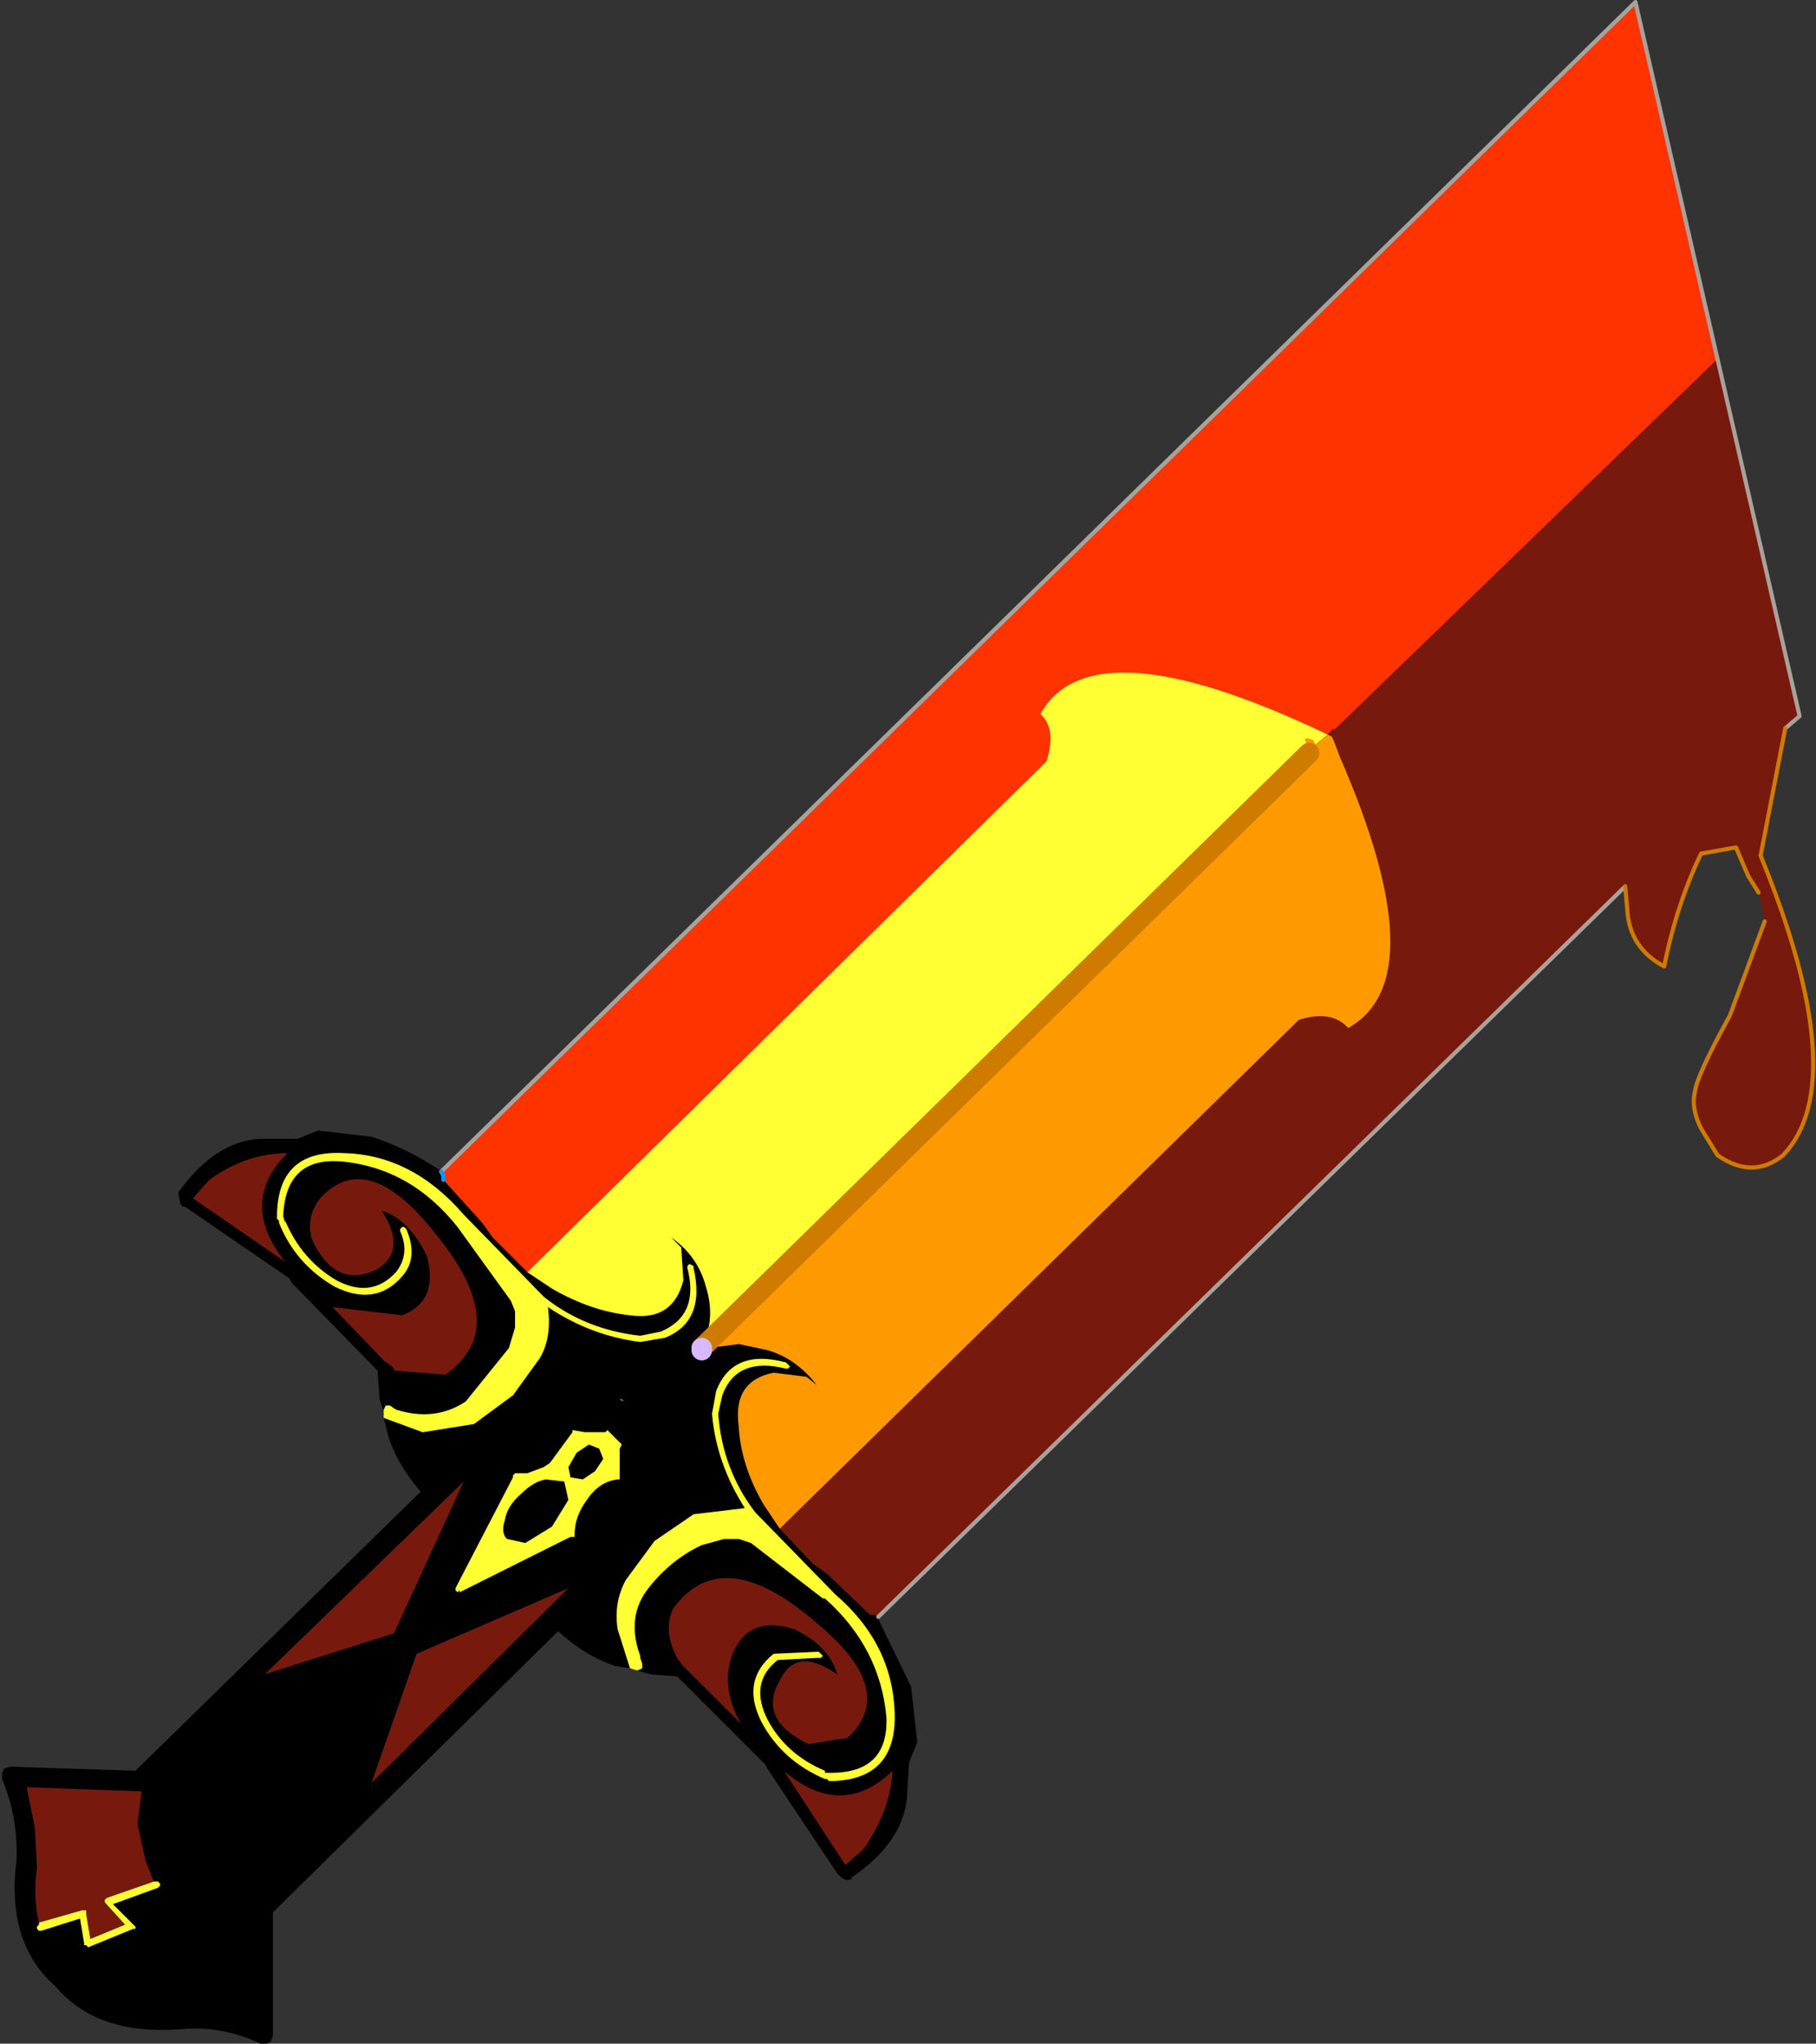
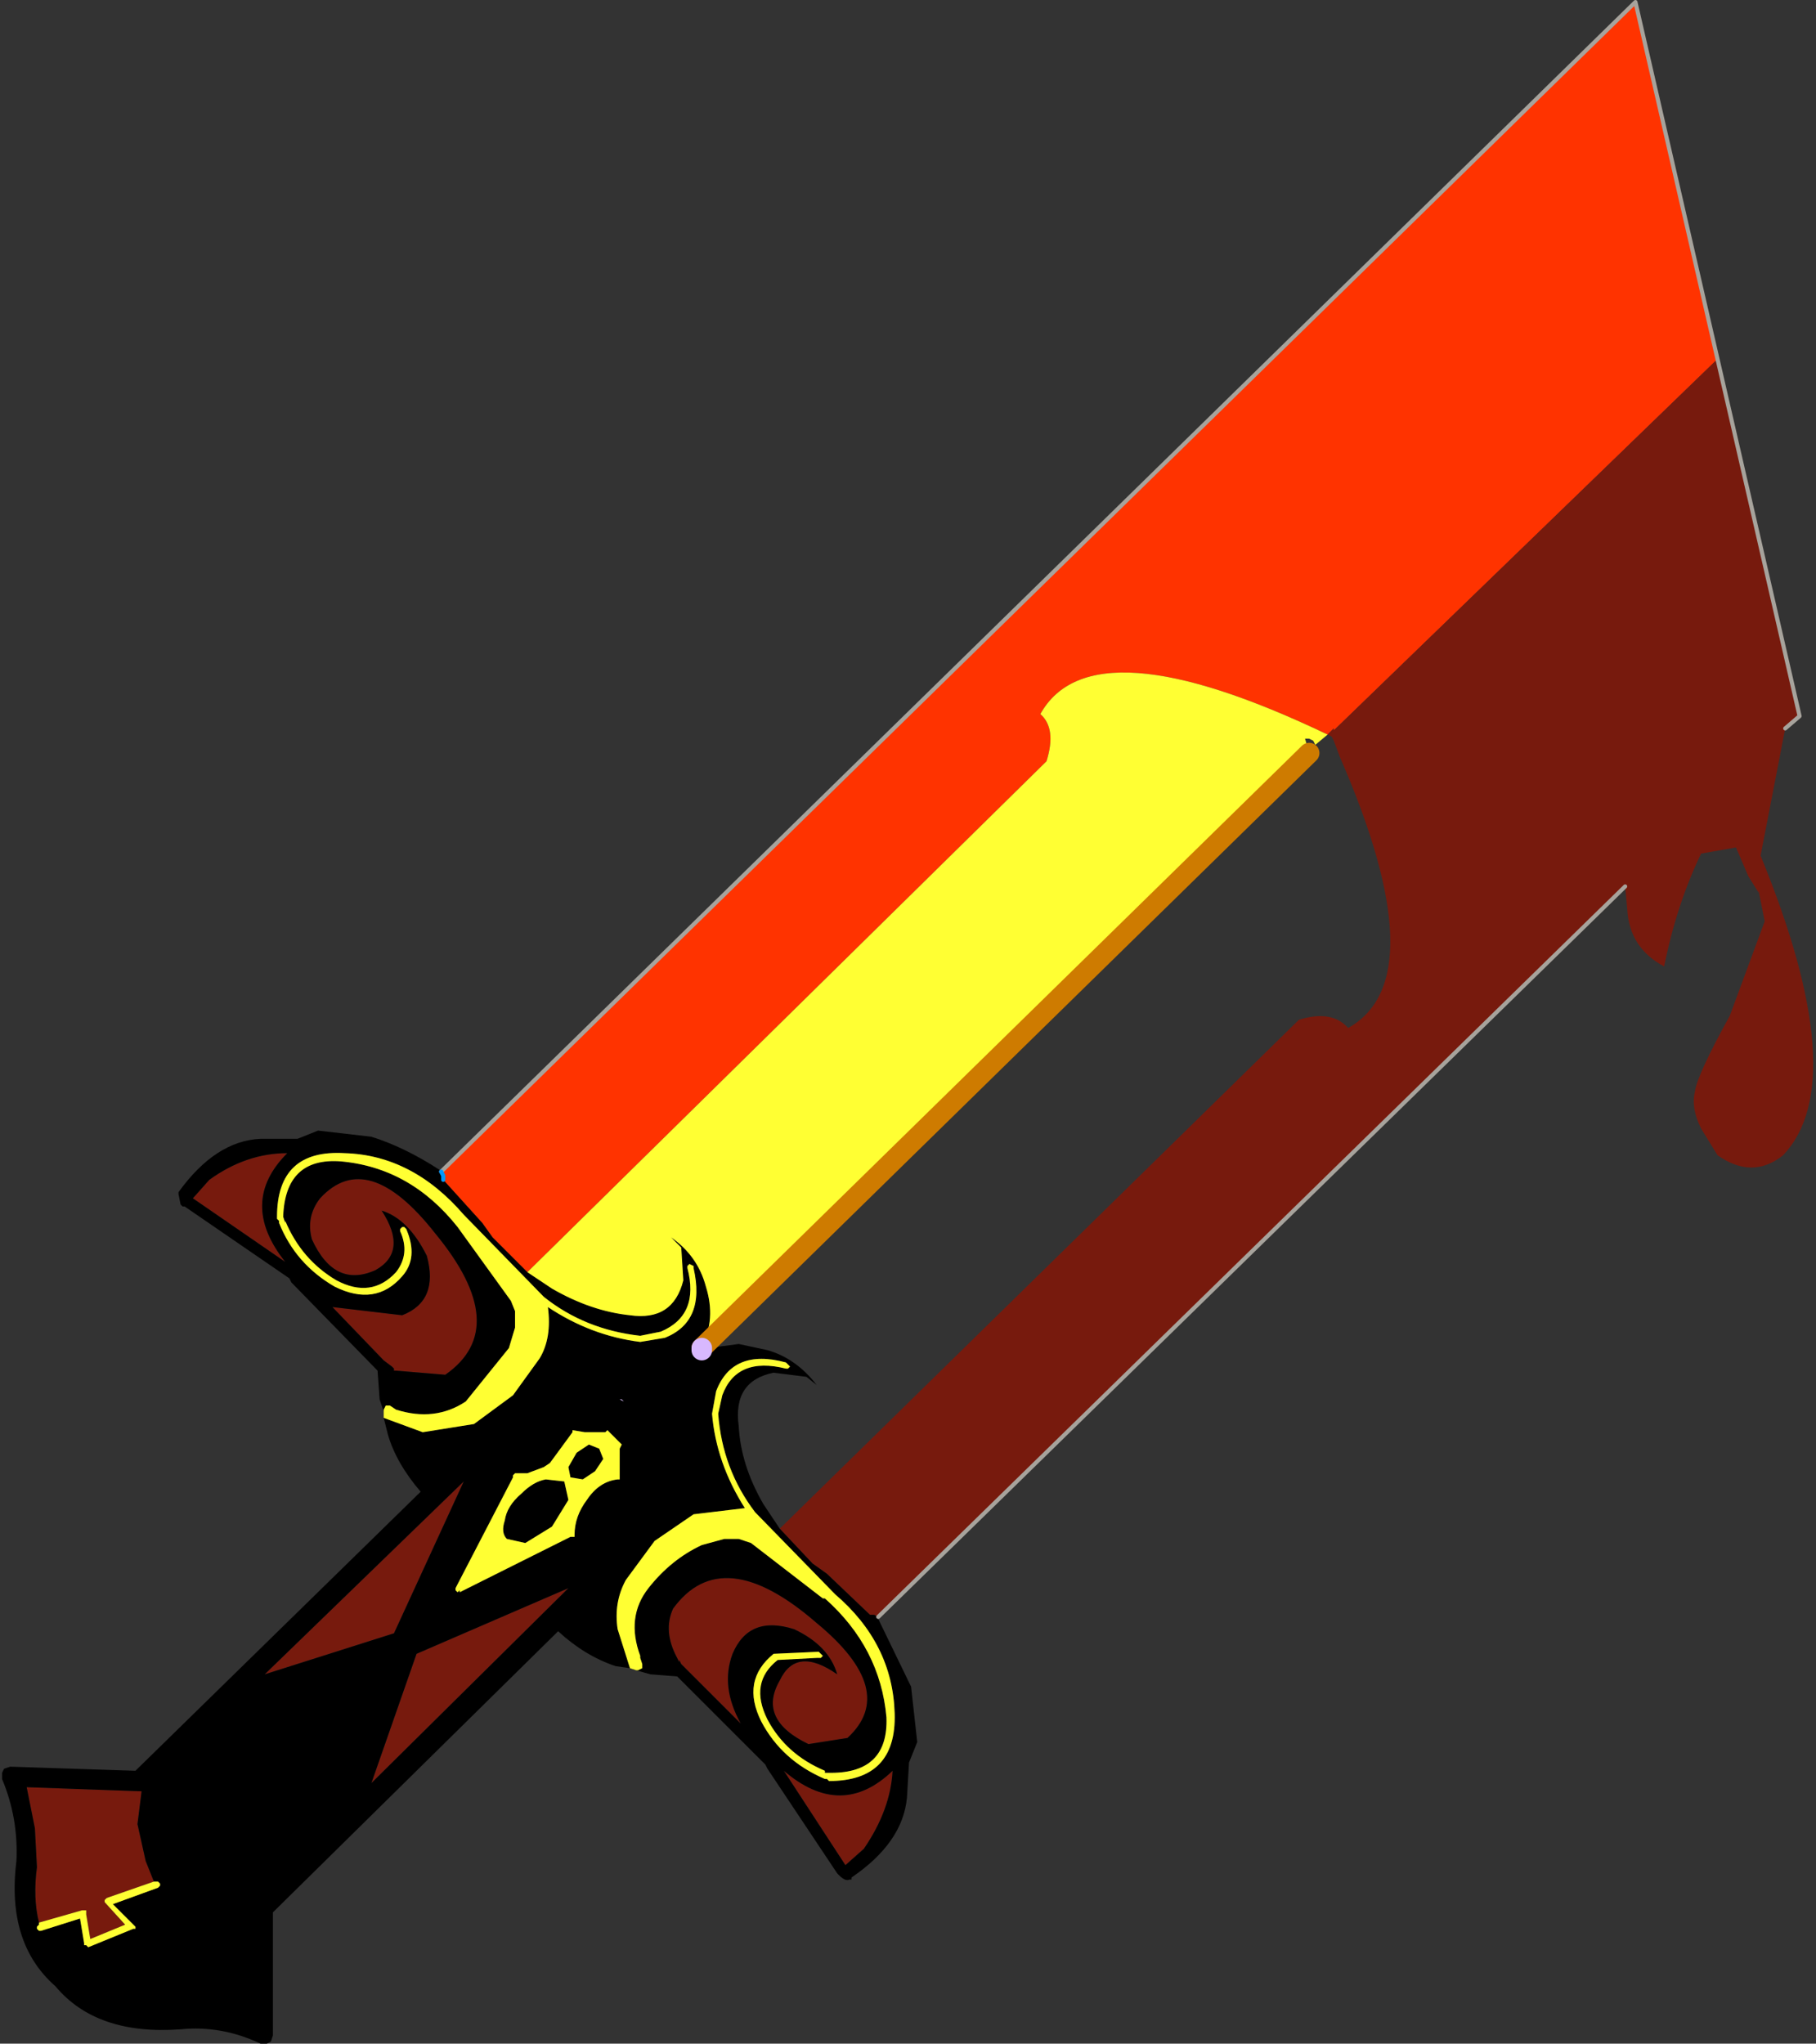
<svg xmlns="http://www.w3.org/2000/svg" xmlns:xlink="http://www.w3.org/1999/xlink" width="44.25px" height="49.8px">
  <rect width="100%" height="100%" fill="#333333" stroke="none" />
  <g transform="matrix(1, 0, 0, 1, -0.75, -0.35)">
    <use xlink:href="#object-0" width="44.25" height="49.8" transform="matrix(1, 0, 0, 1, 0.75, 0.35)" />
  </g>
  <defs>
    <g transform="matrix(1, 0, 0, 1, -0.75, -0.35)" id="object-0">
      <path fill-rule="evenodd" fill="#ff3300" stroke="none" d="M11.5 28.9L40.6 0.4L42.6 9.1L33.25 18.15L33.25 18.1L33.1 18.25Q27.35 15.5 26.1 17.75Q26.5 18.1 26.25 18.9L13.6 31.35L12.75 30.5L12.5 30.15L11.55 29.1L11.55 29L11.5 28.9" />
      <path fill-rule="evenodd" fill="#771a0d" stroke="none" d="M42.6 9.1L44.6 17.8L44.25 18.1L43.65 21.2L43.65 21.25L43.65 21.2Q45.9 26.7 44.2 28.5Q43.45 29.1 42.6 28.5L42.2 27.85Q41.95 27.35 42.05 26.95Q42.1 26.55 42.9 25.1L43.75 22.8L43.6 22.05L43.6 22.1L43.35 21.7L43.05 21L42.2 21.15Q41.6 22.4 41.3 23.9Q40.45 23.45 40.4 22.5L40.35 21.95L22.15 39.75L22.05 39.7L21.95 39.7L20.9 38.7L20.55 38.45L19.75 37.6L32.4 25.2Q33.2 24.95 33.6 25.4Q35.75 24.2 33.4 18.8L33.25 18.4L33.2 18.3L33.1 18.25L33.25 18.1L33.25 18.15L42.6 9.1M10.3 33.65L10.1 33.5L8.85 32.2L10.55 32.4Q11.45 32.05 11.15 30.95Q10.7 30.05 10.05 29.85Q10.7 30.85 9.9 31.3Q8.9 31.75 8.35 30.55Q8.2 30 8.55 29.55Q9.7 28.3 11.35 30.4Q13.25 32.7 11.6 33.85L10.4 33.75L10.35 33.75L10.35 33.7L10.3 33.65M5.85 29.1Q6.75 28.45 7.75 28.45Q6.55 29.65 7.7 31.1L5.45 29.55L5.85 29.1M1.7 47.2Q1.55 46.6 1.65 45.85L1.6 44.9L1.4 43.9L4.2 44L4.1 44.8L4.3 45.7L4.5 46.2L3.35 46.6L3.3 46.65L3.3 46.7L3.8 47.25L2.95 47.6L2.85 47L2.85 46.9L2.8 46.9L2.75 46.9L1.7 47.2M17.25 40.75Q16.9 40.1 17.15 39.55Q18.35 37.9 20.65 39.9Q22.65 41.55 21.4 42.7L20.45 42.85Q19.2 42.25 19.75 41.3Q20.15 40.45 21.15 41.15Q20.95 40.45 20.1 40.05Q19 39.7 18.6 40.65Q18.3 41.45 18.8 42.35L17.35 40.9L17.3 40.8L17.3 40.85L17.25 40.75M10.9 40.65L14.6 39.05L9.8 43.8L10.9 40.65M12.05 36.45L10.35 40.15L7.2 41.15L12.05 36.45M22.5 43.5Q22.45 44.45 21.8 45.4L21.35 45.8L19.85 43.5Q21.25 44.7 22.5 43.5" />
      <path fill-rule="evenodd" fill="#000000" stroke="none" d="M22.15 39.75L22.15 39.8L22.95 41.45L23.1 42.8L22.9 43.3L22.85 44.15Q22.75 45.25 21.5 46.1L21.5 46.15L21.45 46.15Q21.35 46.2 21.2 46.05L21.15 46L19.45 43.45L19.4 43.35L17.25 41.2L16.6 41.15L16.25 41.05L16.3 41.05L16.4 41L16.4 40.9L16.35 40.75L16.35 40.7Q16 39.75 16.55 39.05Q17.1 38.35 17.85 38L18.4 37.85L18.75 37.85L19.05 37.95L20.8 39.3L20.85 39.3Q22.2 40.5 22.35 42.2Q22.4 43.55 21 43.55L20.85 43.55L20.85 43.5Q19.9 43.1 19.45 42.25Q19 41.35 19.7 40.8L20.65 40.75L20.75 40.75L20.8 40.7L20.75 40.65L20.7 40.6L19.6 40.65Q18.8 41.3 19.3 42.3Q19.8 43.25 20.85 43.7L20.9 43.7L20.95 43.75Q22.6 43.75 22.55 42.1Q22.5 40.4 21.1 39.2L19.15 37.2Q18.35 36.15 18.25 34.8L18.35 34.35Q18.7 33.4 19.9 33.7L19.95 33.7L20 33.65L19.95 33.6L19.9 33.55Q18.6 33.2 18.2 34.25L18.1 34.8Q18.2 36 18.9 37.1L17.65 37.25L16.7 37.9L16 38.85Q15.7 39.4 15.8 40.05L16.1 41L15.75 40.95Q15 40.7 14.35 40.1L7.4 46.95L7.4 49.95L7.35 50.1L7.25 50.15L7.1 50.15Q6.15 49.7 5.15 49.8Q3.1 49.95 2.1 48.75Q0.9 47.7 1.15 45.7Q1.2 44.65 0.8 43.7L0.8 43.55L0.85 43.45L1 43.4L4.05 43.5L11 36.7Q10.4 36 10.2 35.3L10.1 34.9L11.05 35.25L12.3 35.05L13.25 34.35L13.9 33.45Q14.2 32.95 14.1 32.2Q15.15 32.9 16.35 33.05L16.95 32.95Q17.95 32.55 17.65 31.25L17.65 31.2L17.55 31.15L17.5 31.2L17.5 31.25Q17.8 32.4 16.85 32.8L16.35 32.9Q15 32.75 14 31.95L12.05 29.95Q10.8 28.5 9.15 28.45Q7.5 28.35 7.5 30L7.5 30.05L7.55 30.1L7.55 30.15Q7.95 31.15 8.9 31.7Q9.9 32.2 10.55 31.45Q10.95 31 10.65 30.3L10.6 30.25L10.55 30.25L10.5 30.3L10.5 30.35Q10.75 30.9 10.4 31.35Q9.8 32 8.95 31.55Q8.1 31.05 7.7 30.1L7.7 30.15L7.65 30Q7.7 28.55 9.05 28.65Q10.75 28.8 11.9 30.25L13.2 32.05L13.3 32.3L13.3 32.7L13.15 33.2L12.1 34.5Q11.35 35 10.4 34.7L10.25 34.6L10.15 34.6L10.1 34.7L10.1 34.75L10 34.45L9.95 33.75L7.85 31.6L7.8 31.5L5.25 29.75L5.2 29.75L5.15 29.7L5.1 29.45L5.1 29.4Q6 28.15 7.1 28.1L8 28.1L8.5 27.9L9.8 28.05Q10.6 28.3 11.45 28.85L11.5 28.9L11.55 29L11.55 29.1L12.5 30.15L12.75 30.5L13.6 31.35L14.2 31.75Q15.15 32.3 16.1 32.4Q17.15 32.55 17.4 31.55L17.35 30.75L17.1 30.5Q17.75 30.95 17.95 31.7Q18.2 32.5 17.85 33.15L17.85 33.2L17.85 33.25L17.9 33.25L18 33.2L18.75 33.1L19.45 33.25Q20.15 33.45 20.65 34.1L20.4 33.9L19.6 33.8Q18.6 34 18.75 35.1Q18.8 36.05 19.35 37L19.75 37.6L20.55 38.45L20.9 38.7L21.95 39.7L22.05 39.7L22.15 39.75M10.3 33.65L10.35 33.7L10.35 33.75L10.4 33.75L11.6 33.85Q13.25 32.7 11.35 30.4Q9.7 28.3 8.55 29.55Q8.2 30 8.35 30.55Q8.9 31.75 9.9 31.3Q10.7 30.85 10.05 29.85Q10.7 30.05 11.15 30.95Q11.45 32.05 10.55 32.4L8.85 32.2L10.1 33.5L10.3 33.65M15 35.25L14.7 35.2L14.7 35.25L14.15 36L14 36.1L13.6 36.25L13.3 36.25L13.25 36.3L13.25 36.35L11.85 39.05L11.85 39.1L11.9 39.15L11.95 39.1L11.95 39.15L14.65 37.8L14.7 37.8L14.75 37.8L14.75 37.75Q14.75 37.3 15.05 36.9Q15.35 36.45 15.8 36.4L15.85 36.4L15.85 36.35L15.85 35.65L15.9 35.55L15.55 35.2L15.5 35.25L15 35.25M14.6 36.9L14.2 37.55L13.55 37.95L13.1 37.85Q12.95 37.7 13.05 37.4Q13.1 37.05 13.45 36.75Q13.75 36.45 14.05 36.4L14.5 36.45L14.6 36.9M14.6 36.1L14.8 35.75L15.1 35.55L15.35 35.65L15.45 35.9L15.25 36.2L14.95 36.4L14.65 36.35L14.6 36.1M15.95 34.5L15.9 34.45L15.85 34.45L15.95 34.5M5.85 29.1L5.45 29.55L7.7 31.1Q6.55 29.65 7.75 28.45Q6.75 28.45 5.85 29.1M4.5 46.2L4.3 45.7L4.1 44.8L4.2 44L1.4 43.9L1.6 44.9L1.65 45.85Q1.55 46.6 1.7 47.2L1.7 47.25L1.65 47.3L1.65 47.35L1.7 47.4L1.75 47.4L2.7 47.1L2.8 47.7L2.8 47.75L2.85 47.75L2.9 47.8L4 47.35L4.05 47.35L4.05 47.3L4 47.25L3.5 46.75L4.6 46.35L4.65 46.3L4.65 46.25L4.6 46.2L4.55 46.2L4.5 46.2M17.25 40.75L17.3 40.85L17.3 40.8L17.35 40.9L18.8 42.35Q18.3 41.45 18.6 40.65Q19 39.7 20.1 40.05Q20.95 40.45 21.15 41.15Q20.15 40.45 19.75 41.3Q19.2 42.25 20.45 42.85L21.4 42.7Q22.65 41.55 20.65 39.9Q18.35 37.9 17.15 39.55Q16.9 40.1 17.25 40.75M10.9 40.65L9.8 43.8L14.6 39.05L10.9 40.65M12.05 36.45L7.2 41.15L10.35 40.15L12.05 36.45M22.5 43.5Q21.25 44.7 19.85 43.5L21.35 45.8L21.8 45.4Q22.45 44.45 22.5 43.5" />
      <path fill-rule="evenodd" fill="#ffff33" stroke="none" d="M16.3 41.05L16.25 41.05L16.1 41L15.8 40.05Q15.7 39.4 16 38.85L16.7 37.9L17.65 37.25L18.9 37.1Q18.2 36 18.1 34.8L18.2 34.25Q18.6 33.2 19.9 33.55L19.95 33.6L20 33.65L19.95 33.7L19.9 33.7Q18.7 33.4 18.35 34.35L18.25 34.8Q18.35 36.15 19.15 37.2L21.1 39.2Q22.5 40.4 22.55 42.1Q22.6 43.75 20.95 43.75L20.9 43.7L20.85 43.7Q19.8 43.25 19.3 42.3Q18.8 41.3 19.6 40.65L20.7 40.6L20.75 40.65L20.8 40.7L20.75 40.75L20.65 40.75L19.7 40.8Q19 41.35 19.45 42.25Q19.9 43.1 20.85 43.5L20.85 43.55L21 43.55Q22.4 43.55 22.35 42.2Q22.2 40.5 20.85 39.3L20.8 39.3L19.05 37.95L18.75 37.85L18.4 37.85L17.85 38Q17.1 38.35 16.55 39.05Q16 39.75 16.35 40.7L16.35 40.75L16.4 40.9L16.4 41L16.3 41.05M10.1 34.9L10.1 34.75L10.1 34.7L10.15 34.6L10.25 34.6L10.4 34.7Q11.35 35 12.1 34.5L13.15 33.2L13.3 32.7L13.3 32.3L13.2 32.05L11.9 30.25Q10.75 28.8 9.05 28.65Q7.7 28.55 7.65 30L7.7 30.15L7.7 30.1Q8.1 31.05 8.95 31.55Q9.8 32 10.4 31.35Q10.75 30.9 10.5 30.35L10.5 30.3L10.55 30.25L10.6 30.25L10.65 30.3Q10.95 31 10.55 31.45Q9.9 32.2 8.9 31.7Q7.95 31.15 7.55 30.15L7.55 30.1L7.5 30.05L7.5 30Q7.5 28.35 9.15 28.45Q10.8 28.5 12.05 29.95L14 31.95Q15 32.75 16.35 32.9L16.85 32.8Q17.8 32.4 17.5 31.25L17.5 31.2L17.55 31.15L17.65 31.2L17.65 31.25Q17.95 32.55 16.95 32.95L16.35 33.05Q15.15 32.9 14.1 32.2Q14.2 32.95 13.9 33.45L13.25 34.35L12.3 35.05L11.05 35.25L10.1 34.9M13.6 31.35L26.25 18.9Q26.5 18.1 26.1 17.75Q27.35 15.5 33.1 18.25L32.8 18.5L32.75 18.4L32.65 18.35L32.55 18.35L32.65 18.7L17.85 33.2L17.85 33.15Q18.2 32.5 17.95 31.7Q17.75 30.95 17.1 30.5L17.35 30.75L17.4 31.55Q17.15 32.55 16.1 32.4Q15.15 32.3 14.2 31.75L13.6 31.35M15 35.25L15.5 35.25L15.55 35.2L15.9 35.55L15.85 35.65L15.85 36.35L15.85 36.4L15.8 36.4Q15.35 36.45 15.05 36.9Q14.75 37.3 14.75 37.75L14.75 37.8L14.7 37.8L14.65 37.8L11.95 39.15L11.95 39.1L11.9 39.15L11.85 39.1L11.85 39.05L13.25 36.35L13.25 36.3L13.3 36.25L13.6 36.25L14 36.1L14.15 36L14.7 35.25L14.7 35.2L15 35.25M14.6 36.9L14.5 36.45L14.05 36.4Q13.75 36.45 13.45 36.75Q13.1 37.05 13.05 37.4Q12.95 37.7 13.1 37.85L13.55 37.95L14.2 37.55L14.6 36.9M14.6 36.1L14.65 36.35L14.95 36.4L15.25 36.2L15.45 35.9L15.35 35.65L15.1 35.55L14.8 35.75L14.6 36.1M4.5 46.2L4.55 46.2L4.6 46.2L4.65 46.25L4.65 46.3L4.6 46.35L3.5 46.75L4 47.25L4.05 47.3L4.05 47.35L4 47.35L2.9 47.8L2.85 47.75L2.8 47.75L2.8 47.7L2.7 47.1L1.75 47.4L1.7 47.4L1.65 47.35L1.65 47.3L1.7 47.25L1.7 47.2L2.75 46.9L2.8 46.9L2.85 46.9L2.85 47L2.95 47.6L3.8 47.25L3.3 46.7L3.3 46.65L3.35 46.6L4.5 46.2" />
-       <path fill-rule="evenodd" fill="#ff9900" stroke="none" d="M32.65 18.7L32.55 18.35L32.65 18.35L32.75 18.4L32.8 18.5L33.1 18.25L33.2 18.3L33.25 18.4L33.4 18.8Q35.75 24.2 33.6 25.4Q33.2 24.95 32.4 25.2L19.75 37.6L19.35 37Q18.8 36.05 18.75 35.1Q18.6 34 19.6 33.8L20.4 33.9L20.65 34.1Q20.15 33.45 19.45 33.25L18.75 33.1L18 33.2L17.9 33.25L17.85 33.2L32.65 18.7" />
      <path fill-rule="evenodd" fill="#d8b8fe" stroke="none" d="M15.95 34.5L15.85 34.45L15.9 34.45L15.95 34.5" />
      <path fill="none" stroke="#a7a39c" stroke-width="0.1" stroke-linecap="round" stroke-linejoin="round" d="M11.5 28.9L40.6 0.4L42.6 9.1L44.6 17.8L44.25 18.1M40.35 21.95L22.15 39.75" />
-       <path fill="none" stroke="#ce7b00" stroke-width="0.1" stroke-linecap="round" stroke-linejoin="round" d="M44.25 18.1L43.65 21.2Q45.9 26.7 44.2 28.5Q43.45 29.1 42.6 28.5L42.2 27.85Q41.95 27.35 42.05 26.95Q42.1 26.55 42.9 25.1L43.75 22.8M43.6 22.1L43.35 21.7L43.05 21L42.2 21.15Q41.6 22.4 41.3 23.9Q40.45 23.45 40.4 22.5L40.35 21.95" />
      <path fill="none" stroke="#0099ff" stroke-width="0.1" stroke-linecap="round" stroke-linejoin="round" d="M11.5 28.9L11.55 29L11.55 29.1" />
      <path fill="none" stroke="#ce7b00" stroke-width="0.5" stroke-linecap="round" stroke-linejoin="round" d="M17.85 33.2L32.65 18.7" />
      <path fill="none" stroke="#d8b8fe" stroke-width="0.5" stroke-linecap="round" stroke-linejoin="round" d="M17.85 33.25L17.85 33.2" />
    </g>
  </defs>
</svg>